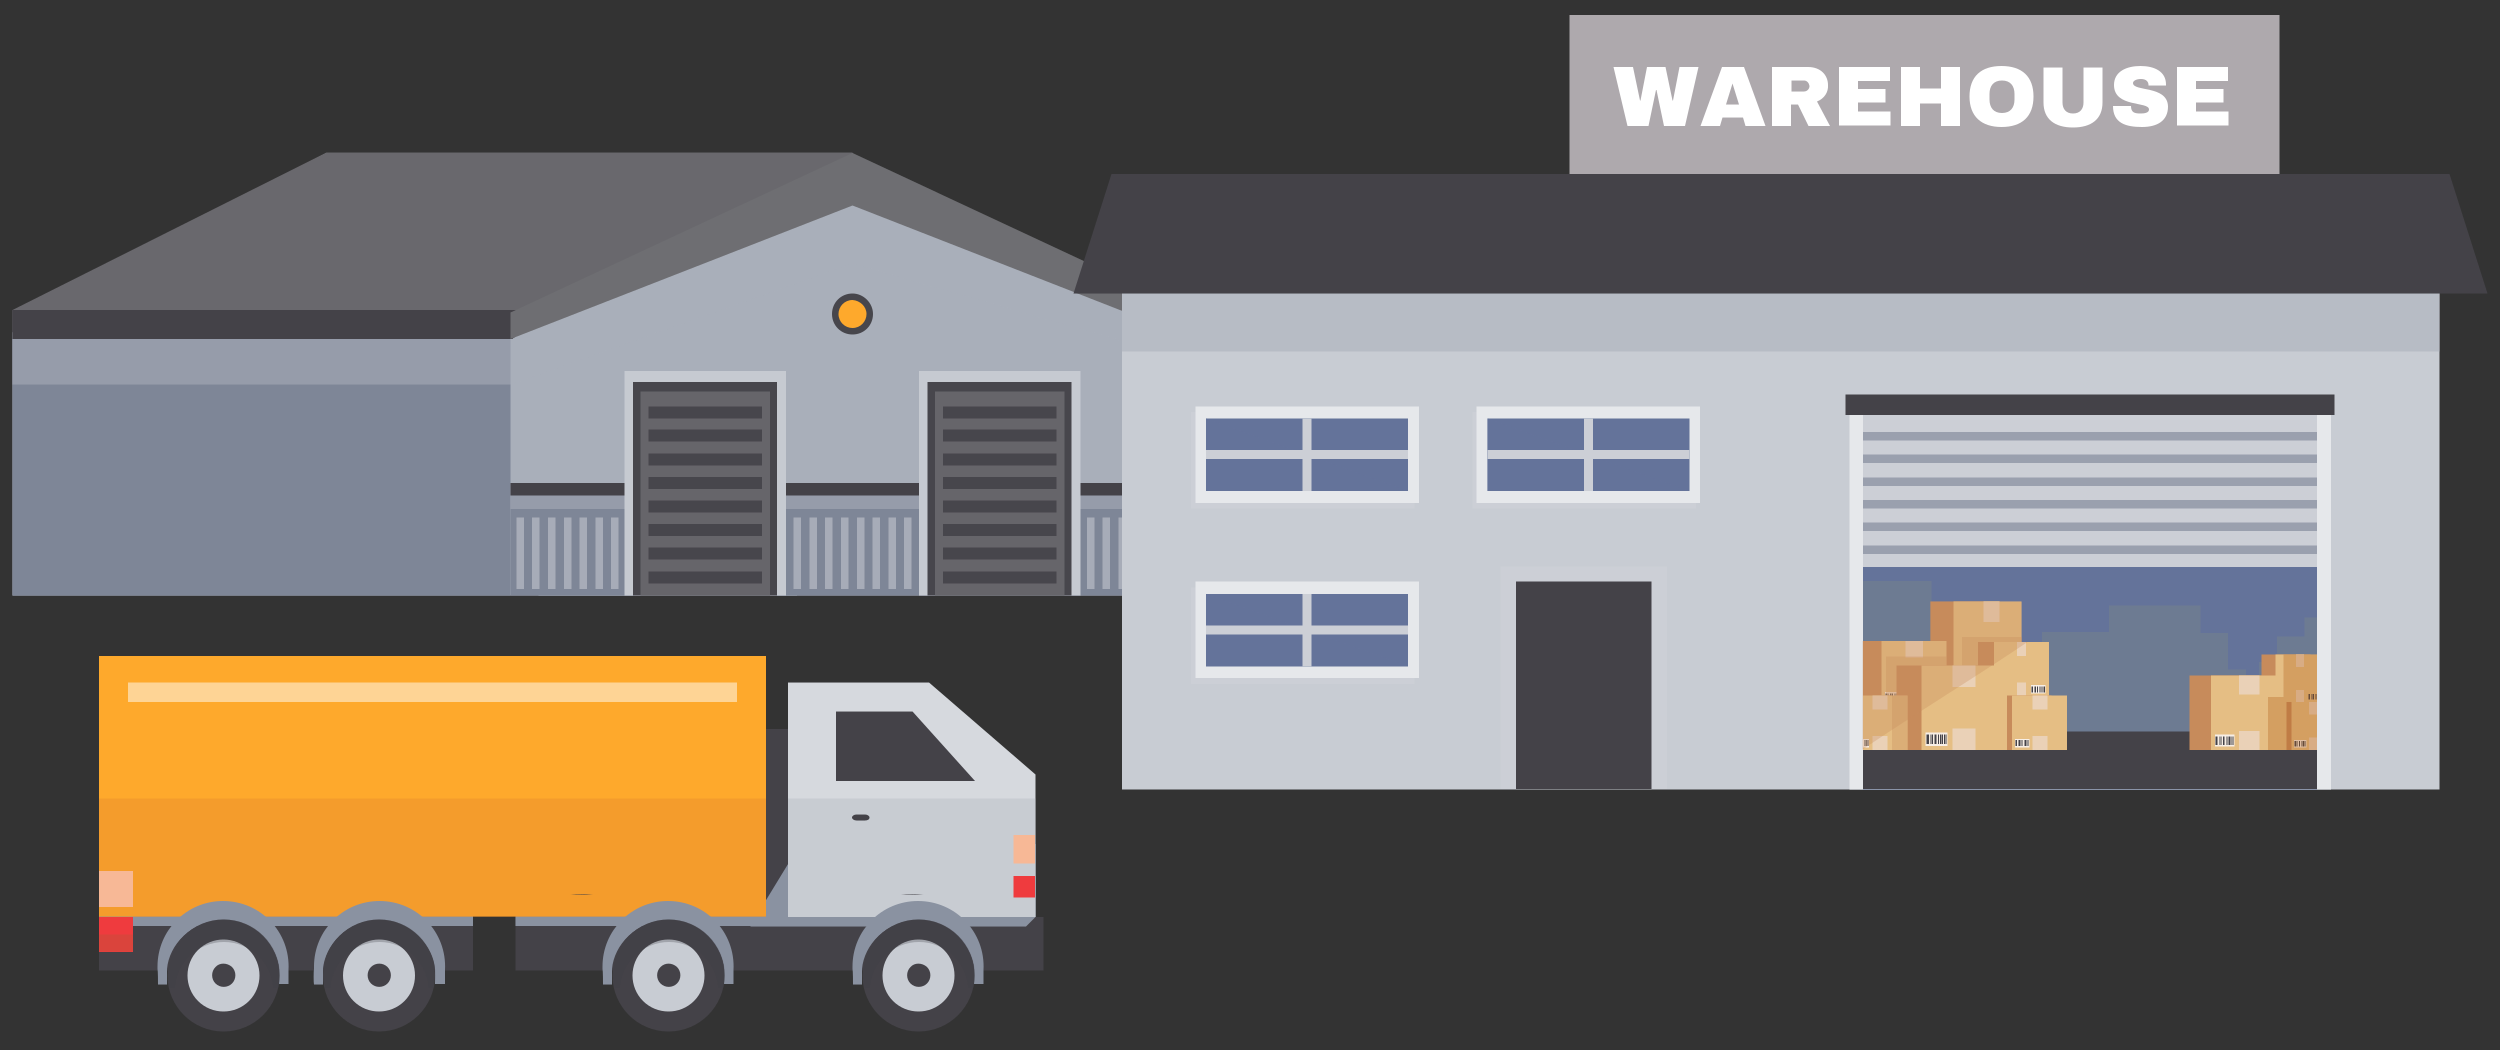
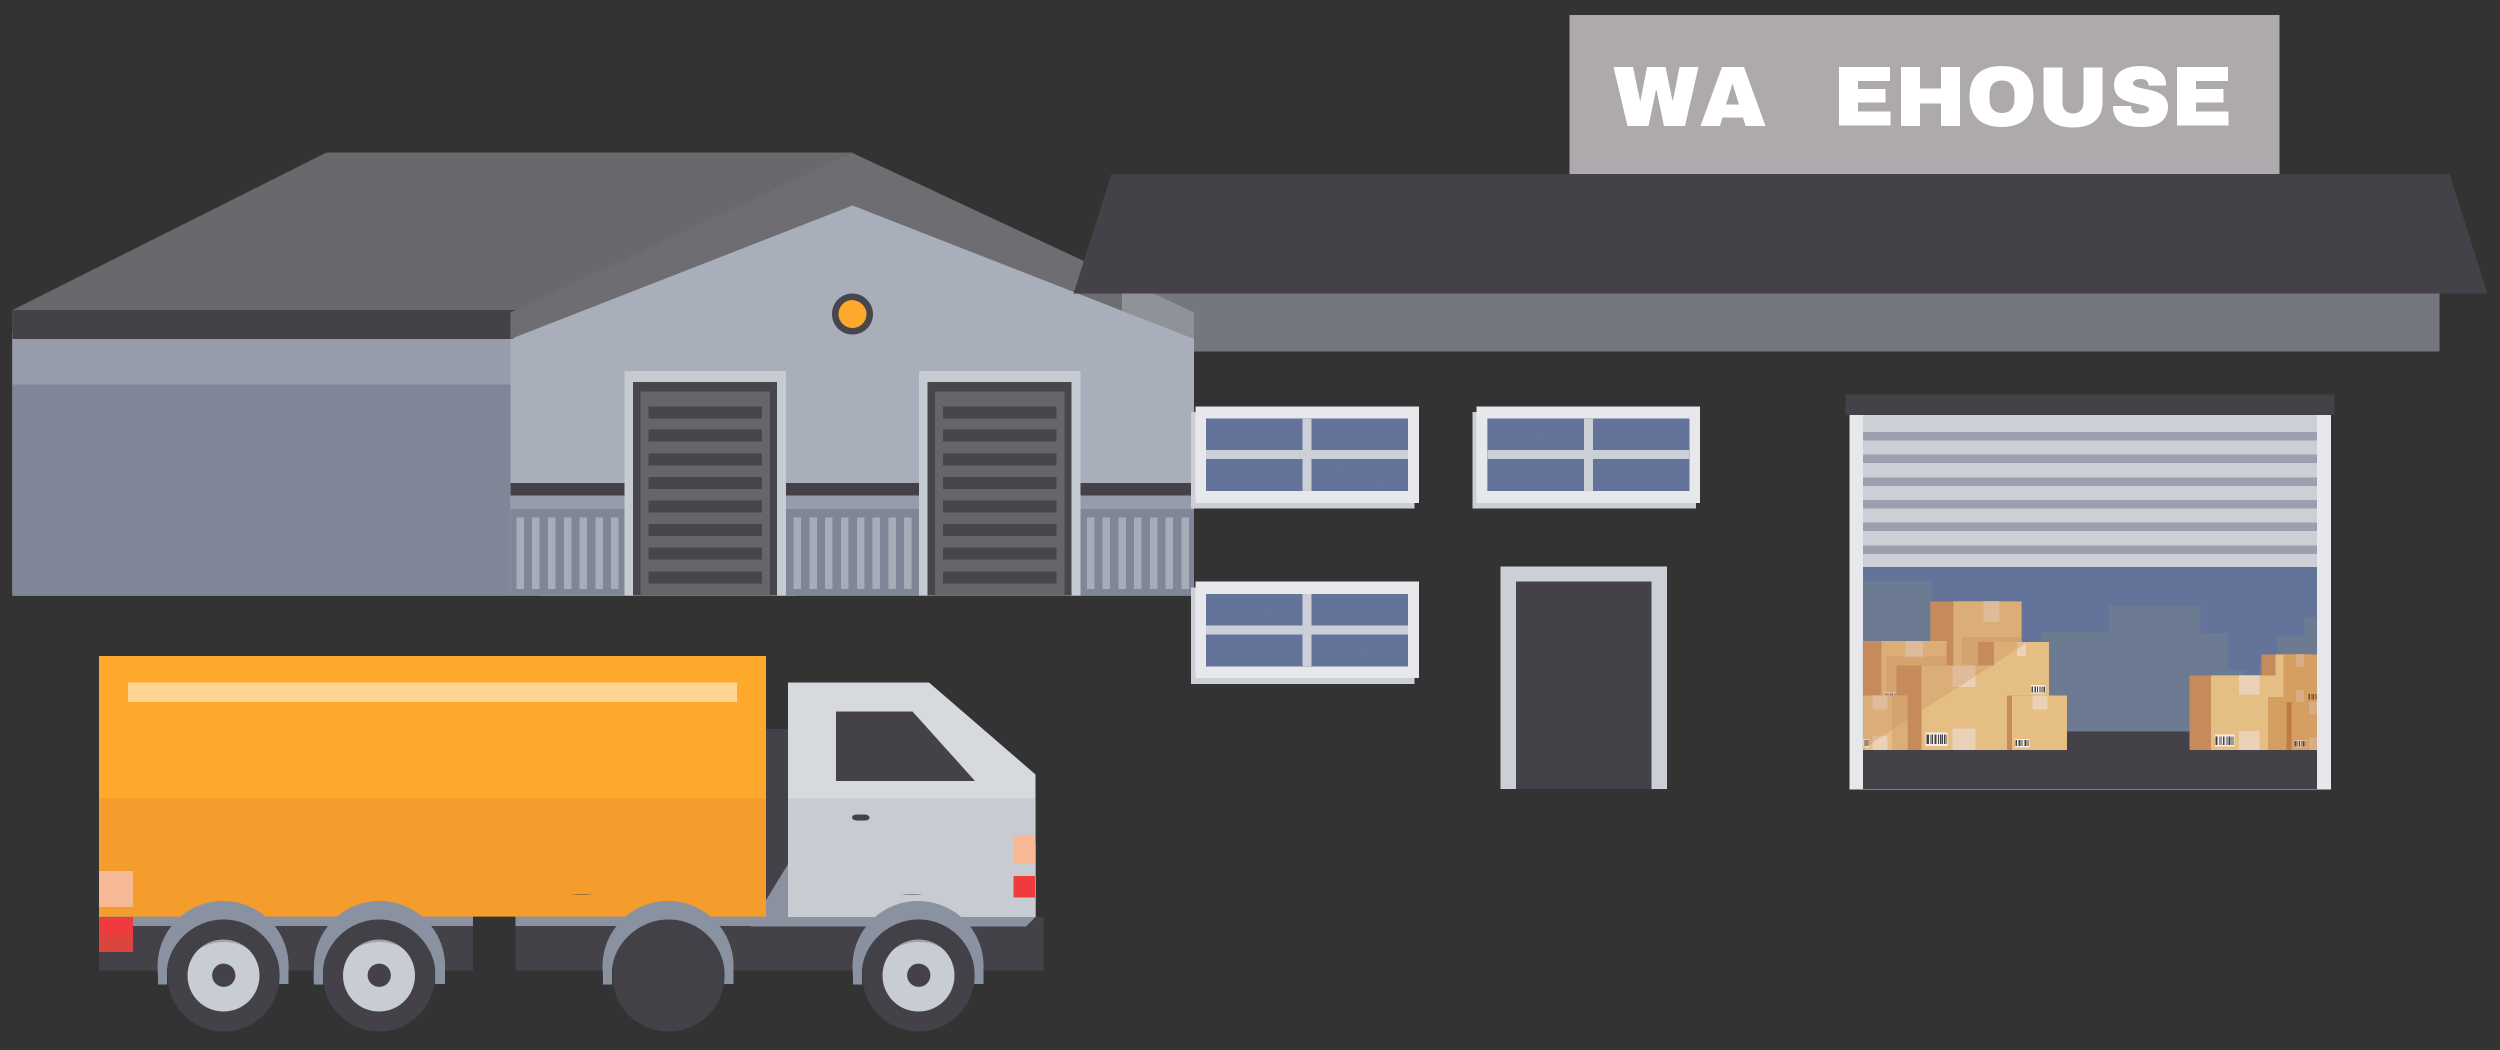
<svg xmlns="http://www.w3.org/2000/svg" version="1.1" id="Layer_1" x="0px" y="0px" viewBox="0 0 500 210" style="enable-background:new 0 0 500 210;" xml:space="preserve">
  <rect x="0" y="0" width="500" height="210" fill="#333333" stroke="none" />
  <style type="text/css">
	.st0{fill:#A9AFBA;}
	.st1{fill:#7E8697;}
	.st2{opacity:0.55;fill:#A9AFBA;}
	.st3{fill:#69686D;}
	.st4{fill:#444248;}
	.st5{fill:#6E6E72;}
	.st6{fill:#C6CAD1;}
	.st7{fill:#47464C;}
	.st8{fill:#66656A;}
	.st9{fill:#FEA92C;}
	.st10{fill:#A7ACB8;}
	.st11{fill:#C8CCD3;}
	.st12{fill:#CCCFD6;}
	.st13{fill:#E6E8EB;}
	.st14{fill:#64739A;}
	.st15{opacity:0.55;fill:#64739A;}
	.st16{opacity:0.5;fill:#76848B;}
	.st17{fill:#9AA0AE;}
	.st18{fill:#C78B5B;}
	.st19{fill:#E5BE84;}
	.st20{fill:#EAD1B7;}
	.st21{fill:#F7EEE5;}
	.st22{opacity:0.32;fill:#C78B5B;}
	.st23{opacity:0.32;fill:#B05C18;}
	.st24{fill:#AEA9AD;}
	.st25{fill:#FFFFFF;}
	.st26{fill:#8A92A1;}
	.st27{fill:#D6D9DE;}
	.st28{opacity:0.32;fill:#A9AFBA;}
	.st29{fill:#F7B896;}
	.st30{fill:#EF3B3E;}
	.st31{fill:#FED495;}
	.st32{opacity:0.32;fill:#E0812C;}
	.st33{opacity:0.55;fill:#C94C3B;}
	.st34{opacity:0.28;fill:#403F45;}
</style>
  <g>
    <g>
      <polygon class="st0" points="238.8,119.1 107.7,119.1 107.7,56.7 170.5,31.8 238.8,63   " />
      <polygon class="st0" points="65.3,30.6 2.5,66.5 2.5,119.1 159.4,119.1 170.5,30.6   " />
      <polygon class="st1" points="70.8,30.6 65.3,30.6 2.5,66.5 2.5,119.1 102.1,119.1 102.1,58.9   " />
      <path class="st2" d="M207.4,51.7c-6-2.1-12-4.4-18-6.8c-3-1.2-6.1-2.2-9.1-3.5c-2.6-1.2-5.2-2.6-7.8-3.9c-0.8-0.4-1.6-0.8-2.4-1.2    c-0.1,0-0.1,0-0.1-0.1c-0.1,0-0.1,0-0.2-0.1c-0.3-0.1-0.7-0.3-1-0.4c-1.3-0.5-2.7-0.9-4-1.1c-0.2,0-1.4-0.2-0.9-0.1    c-0.3,0-0.5,0-0.8-0.1c-0.7,0-1.4-0.1-2.2-0.1c-1.5,0-2.9,0-4.4,0.1c-3,0.2-5.9,0.5-8.9,0.6c-3.4,0.1-6.9,0-10.3,0H116    c-3.5,0-7,0-10.5,0c-2.9,0-5.8-0.2-8.7,0c-0.6,0.1-1.3,0.1-1.9,0.2c-0.2,0-0.4,0.1-0.5,0.1c-0.3,0.1-0.6,0.2-1,0.3    c-0.7,0.2-1.3,0.4-1.9,0.7c-0.1,0.1-0.9,0.5-0.6,0.3c-0.2,0.1-0.5,0.3-0.7,0.4c-2.7,1.8-5.4,3.8-8.1,5.5    c-5.7,3.5-11.8,6.5-17.9,8.9c-3.1,1.2-6.3,2.2-9.5,3.1L2.5,66.5v10.4h99.6l68.3-24.2l68.3,19.6V63l-21.1-7.7    C214.3,54,210.8,52.9,207.4,51.7z" />
      <path class="st3" d="M122.7,56.7c4.1-1.3,8.3-2.5,12.4-3.9c2.4-0.8,4.9-1.7,7.3-2.6c2.4-0.9,5-1.7,7.3-2.8    c0.6-0.3,1.2-0.6,1.9-0.9c0.1-0.1,0.4-0.2,0.5-0.3c0.1-0.1,0.2-0.1,0.3-0.2c1-0.6,2.1-1.1,3.1-1.7c1.4-0.7,2.8-1.5,4.2-2.1    c0.4-0.2,0.7-0.3,1.1-0.5c0.1,0,0.1-0.1,0.2-0.1c0,0,0,0,0,0c2.7-1.5,5.5-3.3,8.5-3.9l1-7.2H65.3L2.5,62v5.8h99.9    C108.5,63.1,115.7,59,122.7,56.7z" />
      <path class="st4" d="M2.5,62L2.5,62l0,5.8h99.9c2.7-2.1,5.6-4.1,8.6-5.8H2.5z" />
      <rect x="102.1" y="96.6" class="st1" width="136.7" height="22.5" />
      <rect x="102.1" y="96.6" class="st2" width="136.7" height="5.2" />
      <rect x="102.1" y="96.6" class="st4" width="136.7" height="2.5" />
      <polygon class="st5" points="170.5,30.6 102.1,62.5 102.1,67.8 170.5,41.1 238.8,67.8 238.8,62.5   " />
      <rect x="124.9" y="74.2" class="st6" width="32.3" height="44.9" />
      <rect x="126.6" y="76.4" class="st7" width="28.8" height="42.7" />
      <rect x="128.1" y="78.3" class="st8" width="25.9" height="40.8" />
      <rect x="183.8" y="74.2" class="st6" width="32.3" height="44.9" />
      <rect x="185.5" y="76.4" class="st7" width="28.8" height="42.7" />
      <rect x="187" y="78.3" class="st8" width="25.9" height="40.8" />
      <g>
        <rect x="129.7" y="85.9" class="st7" width="22.7" height="2.4" />
        <rect x="129.7" y="90.7" class="st7" width="22.7" height="2.4" />
        <rect x="129.7" y="95.4" class="st7" width="22.7" height="2.4" />
        <rect x="129.7" y="100.1" class="st7" width="22.7" height="2.4" />
        <rect x="129.7" y="104.8" class="st7" width="22.7" height="2.4" />
        <rect x="129.7" y="109.5" class="st7" width="22.7" height="2.4" />
        <rect x="129.7" y="114.3" class="st7" width="22.7" height="2.4" />
        <rect x="129.7" y="81.3" class="st7" width="22.7" height="2.4" />
      </g>
      <g>
        <rect x="188.6" y="85.9" class="st7" width="22.7" height="2.4" />
        <rect x="188.6" y="81.3" class="st7" width="22.7" height="2.4" />
        <rect x="188.6" y="90.7" class="st7" width="22.7" height="2.4" />
        <rect x="188.6" y="95.4" class="st7" width="22.7" height="2.4" />
        <rect x="188.6" y="100.1" class="st7" width="22.7" height="2.4" />
        <rect x="188.6" y="104.8" class="st7" width="22.7" height="2.4" />
        <rect x="188.6" y="109.5" class="st7" width="22.7" height="2.4" />
        <rect x="188.6" y="114.3" class="st7" width="22.7" height="2.4" />
      </g>
      <path class="st7" d="M174.6,62.8c0,2.3-1.8,4.1-4.1,4.1c-2.3,0-4.1-1.8-4.1-4.1c0-2.3,1.8-4.1,4.1-4.1    C172.7,58.7,174.6,60.6,174.6,62.8z" />
      <path class="st9" d="M173.3,62.8c0,1.5-1.2,2.8-2.8,2.8c-1.5,0-2.8-1.2-2.8-2.8c0-1.5,1.2-2.8,2.8-2.8    C172,60.1,173.3,61.3,173.3,62.8z" />
    </g>
    <g>
      <rect x="103.3" y="103.5" class="st10" width="1.5" height="14.3" />
      <rect x="106.4" y="103.5" class="st10" width="1.5" height="14.3" />
      <rect x="109.6" y="103.5" class="st10" width="1.5" height="14.3" />
      <rect x="112.8" y="103.5" class="st10" width="1.5" height="14.3" />
      <rect x="115.9" y="103.5" class="st10" width="1.5" height="14.3" />
      <rect x="119.1" y="103.5" class="st10" width="1.5" height="14.3" />
      <rect x="122.2" y="103.5" class="st10" width="1.5" height="14.3" />
    </g>
    <g>
      <rect x="217.4" y="103.5" class="st10" width="1.5" height="14.3" />
      <rect x="220.5" y="103.5" class="st10" width="1.5" height="14.3" />
      <rect x="223.7" y="103.5" class="st10" width="1.5" height="14.3" />
      <rect x="226.8" y="103.5" class="st10" width="1.5" height="14.3" />
      <rect x="230" y="103.5" class="st10" width="1.5" height="14.3" />
      <rect x="233.1" y="103.5" class="st10" width="1.5" height="14.3" />
      <rect x="236.3" y="103.5" class="st10" width="1.5" height="14.3" />
    </g>
    <g>
      <rect x="158.7" y="103.5" class="st10" width="1.5" height="14.3" />
      <rect x="161.9" y="103.5" class="st10" width="1.5" height="14.3" />
      <rect x="165" y="103.5" class="st10" width="1.5" height="14.3" />
      <rect x="168.2" y="103.5" class="st10" width="1.5" height="14.3" />
      <rect x="171.4" y="103.5" class="st10" width="1.5" height="14.3" />
      <rect x="174.5" y="103.5" class="st10" width="1.5" height="14.3" />
      <rect x="177.7" y="103.5" class="st10" width="1.5" height="14.3" />
      <rect x="180.8" y="103.5" class="st10" width="1.5" height="14.3" />
    </g>
  </g>
  <g>
    <g>
-       <rect x="224.4" y="34.8" class="st11" width="263.5" height="123.1" />
      <rect x="224.4" y="34.8" class="st2" width="263.5" height="35.5" />
      <polygon class="st4" points="497.5,58.7 214.7,58.7 222.3,34.8 489.9,34.8   " />
      <g>
        <rect x="238.2" y="82.4" class="st12" width="44.7" height="19.3" />
        <rect x="238.2" y="117.5" class="st12" width="44.7" height="19.3" />
        <rect x="294.5" y="82.4" class="st12" width="44.7" height="19.3" />
      </g>
      <g>
        <rect x="239.1" y="81.3" class="st13" width="44.7" height="19.3" />
        <rect x="241.2" y="83.7" class="st14" width="40.4" height="14.5" />
        <polygon class="st15" points="281.6,98.2 241.2,98.2 241.2,83.7    " />
        <rect x="260.5" y="83.7" class="st12" width="1.8" height="14.5" />
        <rect x="241.2" y="90" class="st12" width="40.4" height="1.8" />
      </g>
      <g>
        <rect x="239.1" y="116.3" class="st13" width="44.7" height="19.3" />
        <rect x="241.2" y="118.8" class="st14" width="40.4" height="14.5" />
        <polygon class="st15" points="281.6,133.2 241.2,133.2 241.2,118.8    " />
        <rect x="260.5" y="118.8" class="st12" width="1.8" height="14.5" />
        <rect x="241.2" y="125.1" class="st12" width="40.4" height="1.8" />
      </g>
      <g>
        <rect x="295.3" y="81.3" class="st13" width="44.7" height="19.3" />
        <rect x="297.5" y="83.7" class="st14" width="40.4" height="14.5" />
        <polygon class="st15" points="337.8,98.2 297.5,98.2 297.5,83.7    " />
        <rect x="316.8" y="83.7" class="st12" width="1.8" height="14.5" />
        <rect x="297.5" y="90" class="st12" width="40.4" height="1.8" />
      </g>
      <g>
        <g>
          <rect x="300.1" y="113.3" class="st12" width="33.3" height="44.5" />
        </g>
        <rect x="303.2" y="116.3" class="st4" width="27.1" height="41.5" />
      </g>
      <g>
        <rect x="369.9" y="81.3" class="st13" width="96.3" height="76.6" />
        <rect x="372.6" y="81.3" class="st14" width="90.8" height="76.6" />
        <polygon class="st16" points="449.2,150.1 449.2,133.9 445.6,133.9 445.6,126.6 440.1,126.6 440.1,121.1 421.8,121.1      421.8,126.4 408.4,126.4 408.4,150.1    " />
        <polygon class="st16" points="391.8,129 391.8,121.7 386.3,121.7 386.3,116.2 372.6,116.2 372.6,145.3 395.4,145.3 395.4,129         " />
        <polygon class="st16" points="463.4,123.5 460.9,123.5 460.9,127.3 455.4,127.3 455.4,132.4 451.8,132.4 451.8,143.8      463.4,143.8    " />
        <rect x="369.1" y="78.9" class="st4" width="97.8" height="4.1" />
        <rect x="372.6" y="146.3" class="st4" width="90.8" height="11.5" />
        <rect x="372.6" y="83" class="st12" width="90.8" height="30.4" />
        <rect x="372.6" y="86.4" class="st17" width="90.8" height="1.7" />
        <rect x="372.6" y="90.9" class="st17" width="90.8" height="1.7" />
        <rect x="372.6" y="95.5" class="st17" width="90.8" height="1.7" />
        <rect x="372.6" y="100" class="st17" width="90.8" height="1.7" />
        <rect x="372.6" y="104.5" class="st17" width="90.8" height="1.7" />
        <rect x="372.6" y="109.1" class="st17" width="90.8" height="1.7" />
        <g>
          <g>
            <g>
              <rect x="386.1" y="120.3" class="st18" width="13.8" height="20" />
              <rect x="390.7" y="120.3" class="st19" width="13.6" height="20" />
              <rect x="396.7" y="120.3" class="st20" width="3.2" height="4.1" />
              <rect x="396.7" y="136.2" class="st20" width="3.2" height="4.1" />
              <g>
                <rect x="391.5" y="137" class="st21" width="4.2" height="2.5" />
                <g>
                  <rect x="391.7" y="137.3" class="st4" width="0.4" height="1.8" />
                  <rect x="392.4" y="137.3" class="st4" width="0.2" height="1.8" />
                  <rect x="393.2" y="137.3" class="st4" width="0.4" height="1.8" />
                  <rect x="392.8" y="137.3" class="st4" width="0.2" height="1.8" />
                  <rect x="393.9" y="137.3" class="st4" width="0.2" height="1.8" />
                  <rect x="394.6" y="137.3" class="st4" width="0.3" height="1.8" />
                  <rect x="395" y="137.3" class="st4" width="0.2" height="1.8" />
                  <rect x="394.2" y="137.3" class="st4" width="0.2" height="1.8" />
                  <rect x="395.3" y="137.3" class="st4" width="0.2" height="1.8" />
                </g>
              </g>
            </g>
            <rect x="392.4" y="127.4" class="st22" width="12" height="12.9" />
            <g>
              <rect x="372.6" y="128.2" class="st18" width="13.1" height="12.9" />
              <rect x="376.3" y="128.2" class="st19" width="13" height="12.9" />
              <rect x="381.1" y="128.2" class="st20" width="3.5" height="3.3" />
              <rect x="381.1" y="137.7" class="st20" width="3.5" height="3.3" />
              <g>
                <rect x="377" y="138.4" class="st21" width="3.4" height="2" />
                <g>
                  <rect x="377.1" y="138.7" class="st4" width="0.4" height="1.5" />
                  <rect x="377.7" y="138.7" class="st4" width="0.1" height="1.5" />
                  <rect x="378.3" y="138.7" class="st4" width="0.3" height="1.5" />
                  <rect x="378" y="138.7" class="st4" width="0.2" height="1.5" />
                  <rect x="378.9" y="138.7" class="st4" width="0.1" height="1.5" />
                  <rect x="379.4" y="138.7" class="st4" width="0.2" height="1.5" />
                  <rect x="379.8" y="138.7" class="st4" width="0.1" height="1.5" />
                  <rect x="379.1" y="138.7" class="st4" width="0.2" height="1.5" />
                  <rect x="380" y="138.7" class="st4" width="0.2" height="1.5" />
                </g>
              </g>
            </g>
            <rect x="377.2" y="131.3" class="st22" width="12.1" height="9.7" />
            <g>
              <rect x="395.6" y="128.4" class="st18" width="11.1" height="10.9" />
              <rect x="398.8" y="128.4" class="st19" width="11" height="10.9" />
              <rect x="403.4" y="128.4" class="st20" width="1.8" height="2.8" />
-               <rect x="403.4" y="136.5" class="st20" width="1.8" height="2.8" />
              <g>
                <rect x="406.2" y="137" class="st21" width="2.9" height="1.7" />
                <g>
                  <rect x="406.3" y="137.3" class="st4" width="0.3" height="1.2" />
                  <rect x="406.8" y="137.3" class="st4" width="0.1" height="1.2" />
                  <rect x="407.4" y="137.3" class="st4" width="0.2" height="1.2" />
                  <rect x="407" y="137.3" class="st4" width="0.2" height="1.2" />
                  <rect x="407.8" y="137.3" class="st4" width="0.1" height="1.2" />
                  <rect x="408.3" y="137.3" class="st4" width="0.2" height="1.2" />
                  <rect x="408.6" y="137.3" class="st4" width="0.1" height="1.2" />
                  <rect x="408" y="137.3" class="st4" width="0.1" height="1.2" />
                  <rect x="408.8" y="137.3" class="st4" width="0.2" height="1.2" />
                </g>
              </g>
            </g>
            <g>
              <rect x="399.2" y="139.1" class="st18" width="11.1" height="10.9" />
              <rect x="402.4" y="139.1" class="st19" width="11" height="10.9" />
              <rect x="406.5" y="139.1" class="st20" width="3" height="2.8" />
-               <rect x="406.5" y="147.2" class="st20" width="3" height="2.8" />
              <g>
                <rect x="403" y="147.8" class="st21" width="2.9" height="1.7" />
                <g>
                  <rect x="403.1" y="148" class="st4" width="0.3" height="1.2" />
                  <rect x="403.6" y="148" class="st4" width="0.1" height="1.2" />
                  <rect x="404.1" y="148" class="st4" width="0.2" height="1.2" />
                  <rect x="403.8" y="148" class="st4" width="0.2" height="1.2" />
                  <rect x="404.5" y="148" class="st4" width="0.1" height="1.2" />
                  <rect x="405" y="148" class="st4" width="0.2" height="1.2" />
                  <rect x="405.3" y="148" class="st4" width="0.1" height="1.2" />
                  <rect x="404.8" y="148" class="st4" width="0.1" height="1.2" />
                  <rect x="405.5" y="148" class="st4" width="0.2" height="1.2" />
                </g>
              </g>
            </g>
            <g>
              <rect x="379.3" y="133.1" class="st18" width="17.3" height="16.9" />
              <rect x="384.3" y="133.1" class="st19" width="17.1" height="16.9" />
              <rect x="390.5" y="133.1" class="st20" width="4.6" height="4.3" />
              <rect x="390.5" y="145.7" class="st20" width="4.6" height="4.3" />
              <g>
                <rect x="385.1" y="146.5" class="st21" width="4.4" height="2.7" />
                <g>
                  <rect x="385.3" y="146.9" class="st4" width="0.5" height="1.9" />
                  <rect x="386.1" y="146.9" class="st4" width="0.2" height="1.9" />
                  <rect x="386.9" y="146.9" class="st4" width="0.4" height="1.9" />
                  <rect x="386.4" y="146.9" class="st4" width="0.2" height="1.9" />
                  <rect x="387.6" y="146.9" class="st4" width="0.2" height="1.9" />
                  <rect x="388.3" y="146.9" class="st4" width="0.3" height="1.9" />
                  <rect x="388.8" y="146.9" class="st4" width="0.2" height="1.9" />
                  <rect x="388" y="146.9" class="st4" width="0.2" height="1.9" />
                  <rect x="389.1" y="146.9" class="st4" width="0.2" height="1.9" />
                </g>
              </g>
            </g>
            <g>
              <rect x="372.6" y="139.1" class="st18" width="5.8" height="10.9" />
              <rect x="372.6" y="139.1" class="st19" width="8.9" height="10.9" />
              <rect x="374.5" y="139.1" class="st20" width="3" height="2.8" />
              <rect x="374.5" y="147.2" class="st20" width="3" height="2.8" />
              <g>
                <rect x="372.6" y="147.8" class="st21" width="1.2" height="1.7" />
                <g>
                  <rect x="373.1" y="148" class="st4" width="0.2" height="1.2" />
                  <rect x="373.3" y="148" class="st4" width="0.1" height="1.2" />
                  <rect x="372.8" y="148" class="st4" width="0.1" height="1.2" />
                  <rect x="373.5" y="148" class="st4" width="0.2" height="1.2" />
                </g>
              </g>
            </g>
            <rect x="378.4" y="139.1" class="st22" width="3" height="10.9" />
          </g>
        </g>
        <path class="st22" d="M405.5,128.4h-1.2v-8.1h-18.3v7.9h-13.5v21.7C383.4,142.5,394.7,135.7,405.5,128.4z" />
        <g>
          <g>
            <rect x="452.3" y="130.9" class="st18" width="9.8" height="9.6" />
            <rect x="455.1" y="130.9" class="st19" width="8.3" height="9.6" />
            <rect x="459.2" y="130.9" class="st20" width="1.6" height="2.5" />
            <rect x="459.2" y="138" class="st20" width="1.6" height="2.5" />
            <g>
              <g>
                <rect x="461.7" y="138.8" class="st4" width="0.3" height="1.1" />
                <rect x="462.2" y="138.8" class="st4" width="0.1" height="1.1" />
                <rect x="462.6" y="138.8" class="st4" width="0.2" height="1.1" />
                <rect x="462.4" y="138.8" class="st4" width="0.1" height="1.1" />
                <rect x="463" y="138.8" class="st4" width="0.1" height="1.1" />
                <rect x="463.3" y="138.8" class="st4" width="0.1" height="1.1" />
              </g>
            </g>
          </g>
          <g>
            <rect x="455.5" y="140.4" class="st18" width="7.9" height="9.6" />
            <rect x="458.3" y="140.4" class="st19" width="5.1" height="9.6" />
            <rect x="461.8" y="140.4" class="st20" width="1.6" height="2.5" />
            <rect x="461.8" y="147.5" class="st20" width="1.6" height="2.5" />
            <g>
              <rect x="458.8" y="148" class="st21" width="2.5" height="1.5" />
              <g>
                <rect x="458.9" y="148.2" class="st4" width="0.3" height="1.1" />
                <rect x="459.3" y="148.2" class="st4" width="0.1" height="1.1" />
                <rect x="459.8" y="148.2" class="st4" width="0.2" height="1.1" />
                <rect x="459.5" y="148.2" class="st4" width="0.1" height="1.1" />
                <rect x="460.2" y="148.2" class="st4" width="0.1" height="1.1" />
                <rect x="460.6" y="148.2" class="st4" width="0.2" height="1.1" />
                <rect x="460.8" y="148.2" class="st4" width="0.1" height="1.1" />
                <rect x="460.4" y="148.2" class="st4" width="0.1" height="1.1" />
                <rect x="461" y="148.2" class="st4" width="0.1" height="1.1" />
              </g>
            </g>
          </g>
          <g>
            <rect x="437.9" y="135.1" class="st18" width="15.3" height="14.9" />
            <rect x="442.2" y="135.1" class="st19" width="15.1" height="14.9" />
            <rect x="447.8" y="135.1" class="st20" width="4.1" height="3.8" />
            <rect x="447.8" y="146.2" class="st20" width="4.1" height="3.8" />
            <g>
              <rect x="443" y="146.9" class="st21" width="3.9" height="2.4" />
              <g>
                <rect x="443.1" y="147.3" class="st4" width="0.4" height="1.7" />
                <rect x="443.8" y="147.3" class="st4" width="0.1" height="1.7" />
                <rect x="444.6" y="147.3" class="st4" width="0.3" height="1.7" />
                <rect x="444.1" y="147.3" class="st4" width="0.2" height="1.7" />
                <rect x="445.2" y="147.3" class="st4" width="0.1" height="1.7" />
                <rect x="445.8" y="147.3" class="st4" width="0.3" height="1.7" />
                <rect x="446.2" y="147.3" class="st4" width="0.1" height="1.7" />
                <rect x="445.5" y="147.3" class="st4" width="0.2" height="1.7" />
                <rect x="446.5" y="147.3" class="st4" width="0.2" height="1.7" />
              </g>
            </g>
          </g>
        </g>
        <polygon class="st23" points="456.7,130.9 456.7,139.4 453.6,139.4 453.6,150 463.4,150 463.4,130.9    " />
      </g>
    </g>
    <rect x="313.9" y="3" class="st24" width="142" height="31.8" />
    <g>
      <path class="st25" d="M337,25.2h-4.2l-1.5-7.2h-0.1l-1.5,7.2h-4.2l-2.8-11.8h3.9l1.4,6.7h0.1l1.3-6.7h3.7l1.4,6.7h0.1l1.3-6.7h3.8    L337,25.2z" />
      <path class="st25" d="M353.1,25.2h-4l-0.5-1.7h-4.1l-0.5,1.7h-3.9l4.3-11.8h4.4L353.1,25.2z M346.5,16.7l-1.3,4.2h2.6L346.5,16.7    L346.5,16.7z" />
-       <path class="st25" d="M363.4,20.3l2.6,4.9h-4.3l-2.1-4.3h-1.4v4.3h-3.8V13.4h7.2c2.6,0,4,1.7,4,3.6    C365.7,18.4,364.9,19.7,363.4,20.3z M360.8,16.1h-2.5v2.2h2.5c0.6,0,1.1-0.5,1.1-1.1C361.8,16.6,361.4,16.1,360.8,16.1z" />
      <path class="st25" d="M367.8,25.2V13.4H378v2.8h-6.4v1.6h5.5v2.7h-5.5v1.8h6.5v2.8H367.8z" />
      <path class="st25" d="M392,25.2h-3.8v-4.5H384v4.5h-3.8V13.4h3.8v4.3h4.2v-4.3h3.8V25.2z" />
      <path class="st25" d="M406.7,19.3c0,4-2.3,6.1-6.4,6.1c-4,0-6.4-2.1-6.4-6.1c0-4,2.3-6.1,6.4-6.1    C404.4,13.2,406.7,15.3,406.7,19.3z M397.9,18.8v1.1c0,1.6,0.8,2.7,2.5,2.7c1.7,0,2.5-1.1,2.5-2.7v-1.1c0-1.6-0.8-2.7-2.5-2.7    C398.7,16.1,397.9,17.2,397.9,18.8z" />
      <path class="st25" d="M420.5,20.5c0,3.3-2.2,5-5.9,5c-3.7,0-5.9-1.7-5.9-5v-7h3.8v7c0,1.3,0.7,2.2,2.1,2.2c1.4,0,2.1-0.9,2.1-2.2    v-7h3.8V20.5z" />
      <path class="st25" d="M433.2,16.9v0.2h-3.5V17c0-0.6-0.4-1.2-1.5-1.2c-1,0-1.6,0.4-1.6,0.8c0,1.8,6.9,0.4,7,4.7    c0,2.9-2.2,4.1-5.2,4.1c-3.3,0-5.8-0.8-5.8-4.2h3.6c0,1.3,0.7,1.5,1.9,1.5c0.7,0,1.7-0.1,1.7-0.8c0-1.7-7-0.3-7-4.9    c0-2.7,2.5-3.8,5.3-3.8C430.9,13.2,433.2,14.3,433.2,16.9z" />
      <path class="st25" d="M435.4,25.2V13.4h10.2v2.8h-6.4v1.6h5.5v2.7h-5.5v1.8h6.5v2.8H435.4z" />
    </g>
  </g>
  <g>
    <rect x="19.8" y="183.4" class="st4" width="74.8" height="10.7" />
    <rect x="103.1" y="183.4" class="st4" width="105.6" height="10.7" />
    <rect x="151.1" y="145.8" class="st4" width="10.1" height="37.6" />
    <polygon class="st26" points="161.1,168.8 161.1,169.7 159.5,169.7 153.1,180.2 153.1,161.8 19.8,161.8 19.8,185.2 94.6,185.2    94.6,178.2 103.1,178.2 103.1,185.2 150.1,185.2 150.1,185.3 205.2,185.3 207.1,183.4 207.1,168.8  " />
    <polygon class="st27" points="157.6,136.5 157.6,183.4 207.1,183.4 207.1,154.9 185.8,136.5  " />
    <rect x="157.6" y="159.7" class="st28" width="49.5" height="23.7" />
    <polygon class="st4" points="167.2,142.3 167.2,156.2 195,156.2 182.5,142.3  " />
    <path class="st4" d="M173,164.1h-1.7c-0.5,0-0.9-0.3-0.9-0.6v0c0-0.3,0.4-0.6,0.9-0.6h1.7c0.5,0,0.9,0.3,0.9,0.6v0   C173.9,163.9,173.5,164.1,173,164.1z" />
    <rect x="202.7" y="167" class="st29" width="4.3" height="5.7" />
    <rect x="202.7" y="175.2" class="st30" width="4.3" height="4.3" />
    <rect x="19.8" y="131.2" class="st9" width="133.4" height="52.1" />
    <rect x="25.6" y="136.5" class="st31" width="121.8" height="3.9" />
    <rect x="19.8" y="159.7" class="st32" width="133.4" height="23.7" />
    <rect x="19.8" y="174.2" class="st29" width="6.8" height="7.2" />
    <rect x="19.8" y="183.4" class="st30" width="6.8" height="7" />
    <rect x="19.8" y="177.7" class="st29" width="6.8" height="3.7" />
    <rect x="19.8" y="186.9" class="st33" width="6.8" height="3.4" />
    <g>
      <path class="st4" d="M118.6,179c-0.8-0.1-1.5-0.2-2.3-0.2c-0.7,0-1.5,0.1-2.2,0.2c0.7,0,1.4-0.1,2.2-0.1    C117,178.9,117.8,179,118.6,179z" />
    </g>
    <g>
      <path class="st26" d="M120.6,196.9h1.8c0-0.2,0-2.9,0-3.1c0.4-4.8,4.8-9.7,11.2-9.7c6,0,11,5,11.2,9.9c0,0.1,0,2,0,2.8h1.9    c0-0.9,0-2.8,0-2.8c0.4-7.6-5.6-13.8-13.1-13.8c-7.3,0-13.1,5.9-13.1,13.1c0,0.2,0,0.3,0,0.5C120.6,194.1,120.6,196.7,120.6,196.9    z" />
      <g>
        <circle class="st4" cx="133.7" cy="195.1" r="11.2" />
-         <path class="st11" d="M138.8,190c2.8,2.8,2.8,7.4,0,10.2c-2.8,2.8-7.4,2.8-10.2,0c-2.8-2.8-2.8-7.4,0-10.2     C131.4,187.2,136,187.2,138.8,190z" />
        <path class="st4" d="M135.4,193.4c0.9,0.9,0.9,2.4,0,3.3c-0.9,0.9-2.4,0.9-3.3,0c-0.9-0.9-0.9-2.4,0-3.3     C133,192.5,134.4,192.5,135.4,193.4z" />
      </g>
      <path class="st34" d="M124,197.6c0.3-5.1,4.6-9.2,9.8-9.2c5.2,0,9.5,4.1,9.8,9.2h1.1c0.2-0.8,0.3-1.6,0.3-2.5    c0-6.2-5-11.2-11.2-11.2c-6.2,0-11.2,5-11.2,11.2c0,0.8,0.1,1.7,0.3,2.5H124z" />
    </g>
    <g>
      <path class="st26" d="M62.8,196.9h1.8c0-0.2,0-2.9,0-3.1c0.4-4.8,4.8-9.7,11.2-9.7c6,0,11,5,11.2,9.9c0,0.1,0,2,0,2.8H89    c0-0.9,0-2.8,0-2.8c0.4-7.6-5.6-13.8-13.1-13.8c-7.3,0-13.1,5.9-13.1,13.1c0,0.2,0,0.3,0,0.5C62.7,194.1,62.7,196.7,62.8,196.9z" />
      <g>
        <circle class="st4" cx="75.8" cy="195.1" r="11.2" />
        <path class="st11" d="M80.9,190c2.8,2.8,2.8,7.4,0,10.2c-2.8,2.8-7.4,2.8-10.2,0c-2.8-2.8-2.8-7.4,0-10.2     C73.6,187.2,78.1,187.2,80.9,190z" />
        <path class="st4" d="M77.5,193.4c0.9,0.9,0.9,2.4,0,3.3c-0.9,0.9-2.4,0.9-3.3,0c-0.9-0.9-0.9-2.4,0-3.3     C75.1,192.5,76.6,192.5,77.5,193.4z" />
      </g>
      <path class="st34" d="M66.1,197.6c0.3-5.1,4.6-9.2,9.8-9.2c5.2,0,9.5,4.1,9.8,9.2h1.1c0.2-0.8,0.3-1.6,0.3-2.5    c0-6.2-5-11.2-11.2-11.2c-6.2,0-11.2,5-11.2,11.2c0,0.8,0.1,1.7,0.3,2.5H66.1z" />
    </g>
    <g>
      <path class="st26" d="M31.6,196.9h1.8c0-0.2,0-2.9,0-3.1c0.4-4.8,4.8-9.7,11.2-9.7c6,0,11,5,11.2,9.9c0,0.1,0,2,0,2.8h1.9    c0-0.9,0-2.8,0-2.8c0.4-7.6-5.6-13.8-13.1-13.8c-7.3,0-13.1,5.9-13.1,13.1c0,0.2,0,0.3,0,0.5C31.6,194.1,31.6,196.7,31.6,196.9z" />
      <g>
        <circle class="st4" cx="44.7" cy="195.1" r="11.2" />
        <path class="st11" d="M49.8,190c2.8,2.8,2.8,7.4,0,10.2c-2.8,2.8-7.4,2.8-10.2,0c-2.8-2.8-2.8-7.4,0-10.2     C42.4,187.2,47,187.2,49.8,190z" />
        <path class="st4" d="M46.4,193.4c0.9,0.9,0.9,2.4,0,3.3c-0.9,0.9-2.4,0.9-3.3,0c-0.9-0.9-0.9-2.4,0-3.3     C43.9,192.5,45.4,192.5,46.4,193.4z" />
      </g>
      <path class="st34" d="M35,197.6c0.3-5.1,4.6-9.2,9.8-9.2s9.5,4.1,9.8,9.2h1.1c0.2-0.8,0.3-1.6,0.3-2.5c0-6.2-5-11.2-11.2-11.2    c-6.2,0-11.2,5-11.2,11.2c0,0.8,0.1,1.7,0.3,2.5H35z" />
    </g>
    <g>
      <path class="st26" d="M170.6,196.9h1.8c0-0.2,0-2.9,0-3.1c0.4-4.8,4.8-9.7,11.2-9.7c6,0,11,5,11.2,9.9c0,0.1,0,2,0,2.8h1.9    c0-0.9,0-2.8,0-2.8c0.4-7.6-5.6-13.8-13.1-13.8c-7.3,0-13.1,5.9-13.1,13.1c0,0.2,0,0.3,0,0.5C170.6,194.1,170.6,196.7,170.6,196.9    z" />
      <g>
        <circle class="st4" cx="183.7" cy="195.1" r="11.2" />
        <path class="st11" d="M188.8,190c2.8,2.8,2.8,7.4,0,10.2c-2.8,2.8-7.4,2.8-10.2,0c-2.8-2.8-2.8-7.4,0-10.2     C181.4,187.2,186,187.2,188.8,190z" />
        <path class="st4" d="M185.4,193.4c0.9,0.9,0.9,2.4,0,3.3c-0.9,0.9-2.4,0.9-3.3,0c-0.9-0.9-0.9-2.4,0-3.3     C182.9,192.5,184.4,192.5,185.4,193.4z" />
      </g>
      <path class="st34" d="M174,197.6c0.3-5.1,4.6-9.2,9.8-9.2c5.2,0,9.5,4.1,9.8,9.2h1.1c0.2-0.8,0.3-1.6,0.3-2.5    c0-6.2-5-11.2-11.2-11.2c-6.2,0-11.2,5-11.2,11.2c0,0.8,0.1,1.7,0.3,2.5H174z" />
    </g>
    <g>
      <path class="st4" d="M184.7,179c-0.8-0.1-1.5-0.2-2.3-0.2c-0.7,0-1.5,0.1-2.2,0.2c0.7,0,1.4-0.1,2.2-0.1    C183.2,178.9,184,179,184.7,179z" />
    </g>
  </g>
</svg>